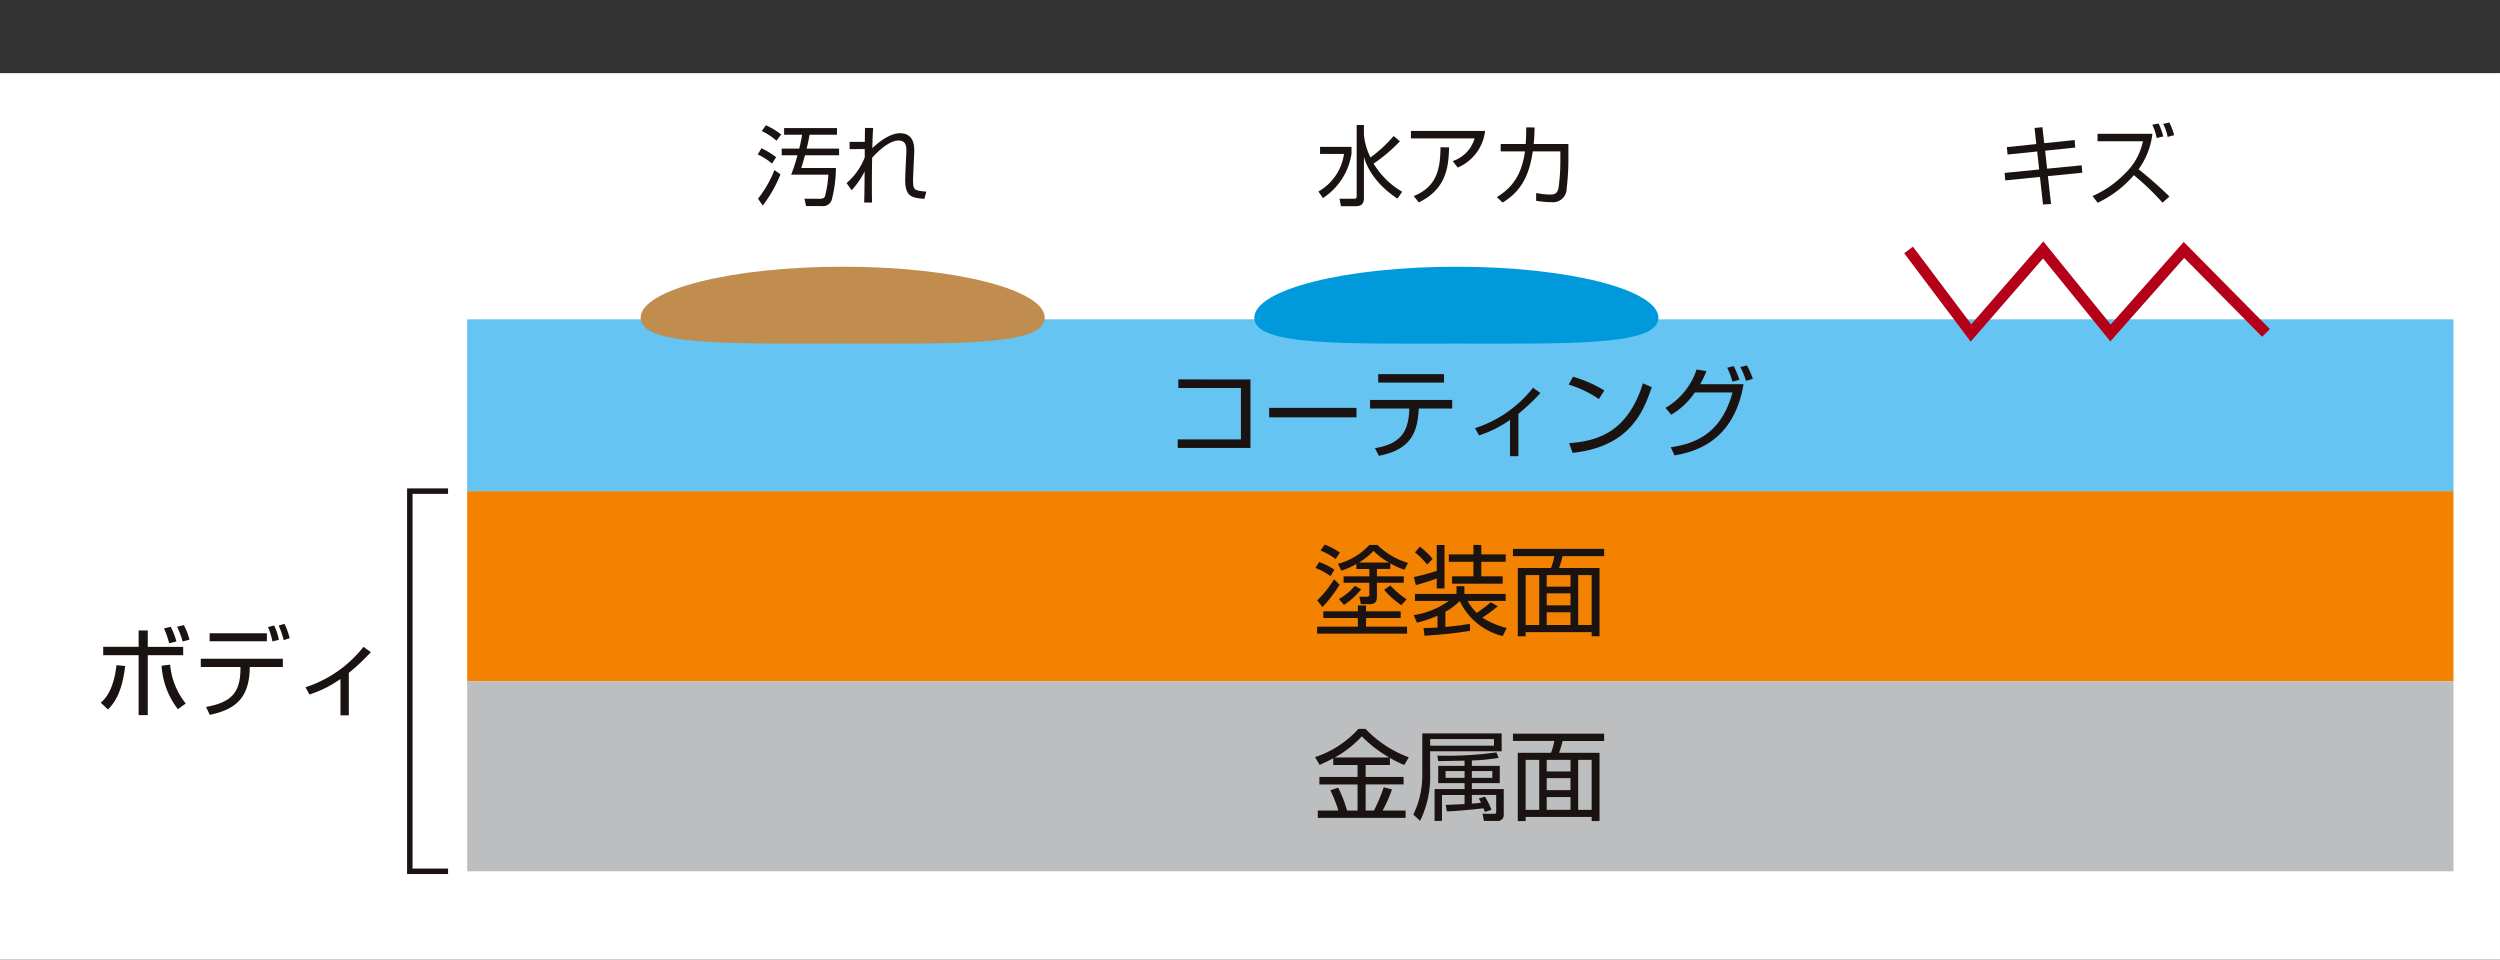
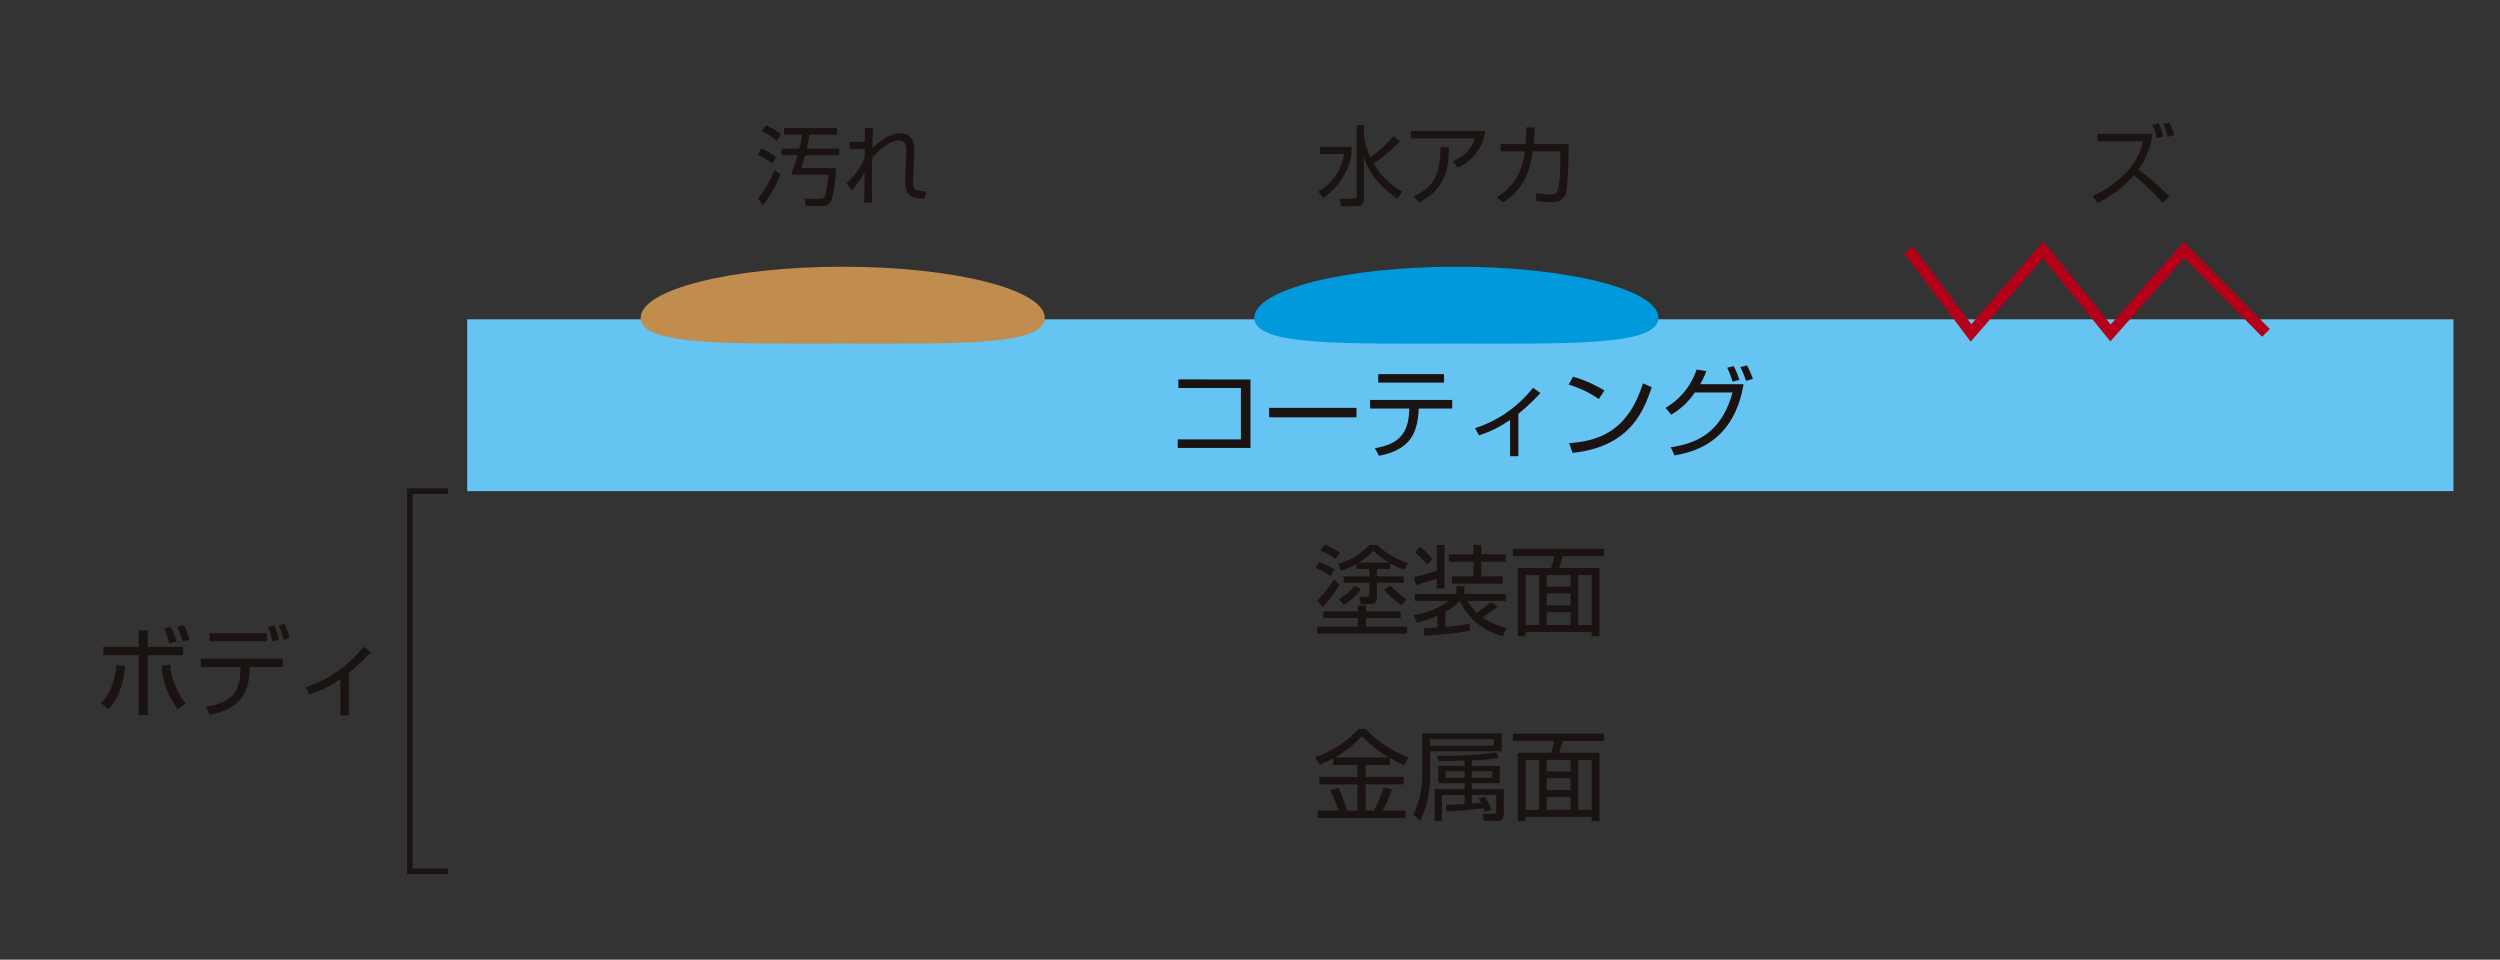
<svg xmlns="http://www.w3.org/2000/svg" width="376" height="144.332" viewBox="0 0 376 144.332">
  <rect x="0" y="0" width="376" height="144.332" fill="#333333" stroke="none" />
  <g id="body_img_03" transform="translate(-1082 -1098)">
    <g id="グループ_2523" data-name="グループ 2523" transform="translate(775.365 728.713)">
      <g id="グループ_2486" data-name="グループ 2486" transform="translate(306.634 380.287)">
-         <rect id="長方形_1038" data-name="長方形 1038" width="376" height="133.332" fill="#fff" />
-       </g>
+         </g>
      <g id="グループ_2487" data-name="グループ 2487" transform="translate(376.901 443.154)">
-         <rect id="長方形_1039" data-name="長方形 1039" width="298.738" height="28.59" fill="#f38200" />
-       </g>
+         </g>
      <g id="グループ_2488" data-name="グループ 2488" transform="translate(376.901 417.312)">
        <rect id="長方形_1040" data-name="長方形 1040" width="298.738" height="25.841" fill="#65c4f2" />
      </g>
      <g id="グループ_2489" data-name="グループ 2489" transform="translate(376.901 471.742)">
-         <rect id="長方形_1041" data-name="長方形 1041" width="298.738" height="28.589" fill="#bdbebf" />
-       </g>
+         </g>
      <g id="グループ_2493" data-name="グループ 2493" transform="translate(321.789 463.108)">
        <g id="グループ_2490" data-name="グループ 2490" transform="translate(0 0.192)">
          <path id="パス_9465" data-name="パス 9465" d="M315.854,442.469c.547-.488,1.922-1.732,2.367-5.654l1.3.133c-.473,4.159-1.718,5.639-2.574,6.542Zm7.071-10.863v2.457h5.327v1.257h-5.327v9.011h-1.376V435.32h-5.327v-1.257h5.327v-2.457Zm3.36,5.135a10.9,10.9,0,0,0,2.354,5.846l-1.185.856A11.928,11.928,0,0,1,325,436.9Zm-.133-3.21a15.243,15.243,0,0,0-.784-2.234l1.006-.253a11.054,11.054,0,0,1,.858,2.206Zm2.013-.266a11.989,11.989,0,0,0-.83-2.221l1.021-.252a10.41,10.41,0,0,1,.845,2.191Z" transform="translate(-315.854 -430.792)" fill="#1a1311" />
        </g>
        <g id="グループ_2491" data-name="グループ 2491" transform="translate(15.043)">
          <path id="パス_9466" data-name="パス 9466" d="M337.348,435.928v1.243h-4.974c-.028,4.6-2.1,6.394-6.022,7.193l-.547-1.185c3.4-.649,5.253-1.79,5.164-6.008h-5.963v-1.243Zm-2.4-3.833v1.2h-8.613v-1.2Zm.83,1.229a9.584,9.584,0,0,0-.667-2.16l.934-.238a9.1,9.1,0,0,1,.708,2.161Zm1.7-.192a13.528,13.528,0,0,0-.755-2.191l.871-.266a11.094,11.094,0,0,1,.786,2.16Z" transform="translate(-325.006 -430.675)" fill="#1a1311" />
        </g>
        <g id="グループ_2492" data-name="グループ 2492" transform="translate(30.783 3.463)">
          <path id="パス_9467" data-name="パス 9467" d="M341.109,443.081H339.85v-5.46a17,17,0,0,1-4.661,2.324l-.607-1.082a18.206,18.206,0,0,0,8.731-6.082l1.109.8a32.956,32.956,0,0,1-3.314,3.123Z" transform="translate(-334.582 -432.782)" fill="#1a1311" />
        </g>
      </g>
      <g id="グループ_2497" data-name="グループ 2497" transform="translate(504.48 451.205)">
        <g id="グループ_2494" data-name="グループ 2494">
          <path id="パス_9468" data-name="パス 9468" d="M429.267,428.167A9.888,9.888,0,0,0,427,426.939l.547-.9a9.809,9.809,0,0,1,2.293,1.154Zm10.551,6.3h-5.209v1.3h6.17v1.052H427.253v-1.052h6.126v-1.3h-5.192v-1.006h5.192v-.888h1.229v.888h5.209Zm-12.549-2.663a15.805,15.805,0,0,0,2.531-3.166l.828.814a19.133,19.133,0,0,1-2.574,3.358Zm2.768-6.215a9.882,9.882,0,0,0-2.28-1.272l.638-.888a9.725,9.725,0,0,1,2.277,1.2Zm.353.725a9.852,9.852,0,0,0,4.722-2.842h1.213a10.937,10.937,0,0,0,4.6,2.707l-.534,1.024a10.723,10.723,0,0,1-2.129-.963v.843h-2.014V428.2h4.04v.961h-4.04v2.073c0,.34,0,1.139-.993,1.139h-1.42l-.235-1.124,1.169.013c.266,0,.34-.133.34-.34v-1.76h-3.877V428.2h3.877v-1.109h-1.954v-.754a10.856,10.856,0,0,1-2.263,1.006Zm.135,5.3a9.248,9.248,0,0,0,2.411-1.984l.934.519a10.281,10.281,0,0,1-2.576,2.337Zm7.533-5.49a10.834,10.834,0,0,1-2.326-1.76,10.507,10.507,0,0,1-2.2,1.76Zm1.877,6.407a11.787,11.787,0,0,1-2.6-2.309l.934-.651a12.354,12.354,0,0,0,2.441,2.073Z" transform="translate(-427.002 -423.433)" fill="#1a1311" />
        </g>
        <g id="グループ_2495" data-name="グループ 2495" transform="translate(14.778 0.043)">
          <path id="パス_9469" data-name="パス 9469" d="M449.371,437.162a9.684,9.684,0,0,1-6.453-5.268,9.129,9.129,0,0,1-2.16,1.612v2.28c.237-.016,1.657-.133,3.685-.459l.015,1.049c-2.47.386-3.789.519-6.838.741l-.161-1.156c.664-.013,1.169-.028,2.115-.087V434.1a18.21,18.21,0,0,1-3.093,1.049l-.488-1.139a12.18,12.18,0,0,0,5.268-2.13h-5.076v-1.052h6.244v-1.169h1.185v1.169h6.213v1.052H444.1a8.223,8.223,0,0,0,1.361,1.79,17.644,17.644,0,0,0,2.13-1.6l1.05.621a26.686,26.686,0,0,1-2.323,1.7,12.47,12.47,0,0,0,3.67,1.555Zm-9.915-13.7h1.169V430h-1.169v-1.494c-1.05.4-2.53.828-3.138.993l-.311-1.213c1.052-.207,2.827-.712,3.448-.919Zm-1.45,2.945a10.663,10.663,0,0,0-1.821-1.834l.727-.86a11.512,11.512,0,0,1,1.923,1.849Zm8.153-2.945v1.42h3.669v1.111h-3.669v2.189h3.212v1.095h-7.607V428.18h3.212V425.99h-3.7v-1.111h3.7v-1.42Z" transform="translate(-435.993 -423.459)" fill="#1a1311" />
        </g>
        <g id="グループ_2496" data-name="グループ 2496" transform="translate(29.704 0.634)">
          <path id="パス_9470" data-name="パス 9470" d="M458.792,424.914h-6.246a18.242,18.242,0,0,1-.531,1.777h6.08v10.268h-1.183v-.62h-9.929v.62H445.8V426.691h5a10.621,10.621,0,0,0,.5-1.777h-6.229v-1.095h13.718Zm-9.767,2.842h-2.043v7.516h2.043Zm4.706,0H450.15V429.5h3.582Zm0,2.753H450.15v1.8h3.582Zm0,2.84H450.15v1.923h3.582Zm3.18-5.593h-2.027v7.516h2.027Z" transform="translate(-445.074 -423.819)" fill="#1a1311" />
        </g>
      </g>
      <g id="グループ_2504" data-name="グループ 2504" transform="translate(483.769 424.242)">
        <g id="グループ_2498" data-name="グループ 2498" transform="translate(0 2.115)">
          <path id="パス_9471" data-name="パス 9471" d="M425.339,408.316v10.3H414.4v-1.289h9.5V409.6h-9.412v-1.289Z" transform="translate(-414.402 -408.316)" fill="#1a1311" />
        </g>
        <g id="グループ_2499" data-name="グループ 2499" transform="translate(13.744 6.392)">
          <path id="パス_9472" data-name="パス 9472" d="M435.9,410.918v1.422H422.764v-1.422Z" transform="translate(-422.764 -410.918)" fill="#1a1311" />
        </g>
        <g id="グループ_2500" data-name="グループ 2500" transform="translate(28.92 1.317)">
          <path id="パス_9473" data-name="パス 9473" d="M444.354,411.707V413h-5.033c-.148,4.2-1.7,6.258-5.991,7.117l-.593-1.154c3.744-.621,5.107-2.369,5.164-5.963H432v-1.289Zm-1.228-3.877V409.1h-9.9V407.83Z" transform="translate(-431.997 -407.83)" fill="#1a1311" />
        </g>
        <g id="グループ_2501" data-name="グループ 2501" transform="translate(44.706 3.36)">
          <path id="パス_9474" data-name="パス 9474" d="M448.125,419.372h-1.256v-5.46a17.042,17.042,0,0,1-4.661,2.324l-.607-1.081a18.209,18.209,0,0,0,8.73-6.082l1.109.8a32.6,32.6,0,0,1-3.315,3.123Z" transform="translate(-441.601 -409.073)" fill="#1a1311" />
        </g>
        <g id="グループ_2502" data-name="グループ 2502" transform="translate(58.788 1.701)">
          <path id="パス_9475" data-name="パス 9475" d="M454.713,411.424a16.451,16.451,0,0,0-4.545-2.175l.666-1.185a19.624,19.624,0,0,1,4.708,2.073Zm-4.471,6.631c4.173-.3,8.79-1.568,11.1-9l1.33.592c-1.182,3.4-3.107,8.938-11.912,9.869Z" transform="translate(-450.168 -408.064)" fill="#1a1311" />
        </g>
        <g id="グループ_2503" data-name="グループ 2503" transform="translate(73.359)">
          <path id="パス_9476" data-name="パス 9476" d="M459.033,413.421a10.518,10.518,0,0,0,4.676-5.771l1.479.238a13.253,13.253,0,0,1-.947,1.967h6.527c-1.511,9.057-7.932,10.253-10.375,10.714l-.575-1.228c3.328-.5,7.559-1.79,9.292-8.243h-5.667a10.936,10.936,0,0,1-3.55,3.345Zm10.077-3.95a12.555,12.555,0,0,0-.8-2.087l.976-.25a12.918,12.918,0,0,1,.858,2.071Zm2.027-.12a13.792,13.792,0,0,0-.842-2.069l.989-.253a14.327,14.327,0,0,1,.888,2.028Z" transform="translate(-459.033 -407.029)" fill="#1a1311" />
        </g>
      </g>
      <g id="グループ_2508" data-name="グループ 2508" transform="translate(504.42 478.907)">
        <g id="グループ_2505" data-name="グループ 2505">
          <path id="パス_9477" data-name="パス 9477" d="M438.227,445.719h-3.654v1.8h5.71v1.126h-5.71v3.922h1.256a25.811,25.811,0,0,0,1.466-3.493l1.243.325a21.093,21.093,0,0,1-1.405,3.167h3.448v1.109h-13.2V452.57h3.093a20.56,20.56,0,0,0-1.215-3.049l1.185-.385a19.521,19.521,0,0,1,1.331,3.434h1.583v-3.922h-5.741v-1.126h5.741v-1.8H429.7v-1.008c-1.037.549-1.525.754-2.041.991l-.7-1.169a15.091,15.091,0,0,0,6.527-4.247h1.065a17.218,17.218,0,0,0,6.511,4.279l-.68,1.154a16.752,16.752,0,0,1-2.161-1.067Zm-.1-1.126a18.751,18.751,0,0,1-4.129-3.181,16.075,16.075,0,0,1-4.068,3.181Z" transform="translate(-426.966 -440.287)" fill="#1a1311" />
        </g>
        <g id="グループ_2506" data-name="グループ 2506" transform="translate(14.778 0.68)">
          <path id="パス_9478" data-name="パス 9478" d="M449.246,440.7v2.694H438.487v3.271a15.174,15.174,0,0,1-1.509,7.191l-1.021-.947a13.449,13.449,0,0,0,1.346-6.2V440.7Zm-1.156.86h-9.6v.991h9.6Zm-1.361,8.656a11.208,11.208,0,0,1,.976,1.982l-.991.327c-.074-.194-.1-.3-.222-.562-.592.087-3.7.414-5.49.473l-.177-.976c.118,0,2.589-.118,2.84-.118v-1.377h-3.4v3.907h-1.111v-4.795h4.514v-.888H439.7v-2.6h3.966V444.8c-.62.015-3.4.074-3.966.074l-.133-.828a54.46,54.46,0,0,0,8.894-.488l.327.828a29.05,29.05,0,0,1-4.027.386v.814h4.2v2.6h-4.2v.888h4.795v3.8a.879.879,0,0,1-.991.993h-1.982l-.222-1.08,1.76.013c.3,0,.3-.207.3-.309v-2.531H444.76v1.3c.845-.059,1.17-.105,1.377-.118-.207-.429-.222-.473-.325-.653Zm-3.064-3.848h-2.855v1.022h2.855Zm4.175,0h-3.08v1.022h3.08Z" transform="translate(-435.957 -440.701)" fill="#1a1311" />
        </g>
        <g id="グループ_2507" data-name="グループ 2507" transform="translate(29.764 0.727)">
          <path id="パス_9479" data-name="パス 9479" d="M458.792,441.824h-6.246a18.508,18.508,0,0,1-.531,1.777h6.08v10.268h-1.183v-.621h-9.929v.621H445.8V443.6h5a10.663,10.663,0,0,0,.5-1.777h-6.229v-1.095h13.718Zm-9.767,2.84h-2.043v7.517h2.043Zm4.706,0H450.15v1.747h3.582Zm0,2.753H450.15v1.8h3.582Zm0,2.84H450.15v1.923h3.582Zm3.18-5.593h-2.027v7.517h2.027Z" transform="translate(-445.074 -440.729)" fill="#1a1311" />
        </g>
      </g>
      <g id="グループ_2511" data-name="グループ 2511" transform="translate(420.598 388.127)">
        <g id="グループ_2509" data-name="グループ 2509">
          <path id="パス_9480" data-name="パス 9480" d="M378.109,390.826a8.291,8.291,0,0,0-2.14-1.368l.551-.945a11.667,11.667,0,0,1,2.221,1.353Zm-2.1,5.27a16.5,16.5,0,0,0,2.47-4.3l.907.644a19.421,19.421,0,0,1-2.668,4.691Zm2.775-8.713a8.36,8.36,0,0,0-2.209-1.445l.618-.881a10.09,10.09,0,0,1,2.3,1.392Zm9.422,1.182v1h-5.125c-.263.945-.395,1.379-.552,1.918h5.2a19.5,19.5,0,0,1-.644,4.836,1.382,1.382,0,0,1-1.484.894h-2.365L383,396.1l2.326.013c.118,0,.579-.013.75-.342a17.112,17.112,0,0,0,.513-3.286H381a28.9,28.9,0,0,0,.947-2.916h-2.378v-1h2.643c.261-1.09.353-1.616.432-2.088h-2.707v-1h7.952v1h-4.127c-.079.5-.159.958-.434,2.088Z" transform="translate(-375.969 -385.057)" fill="#1a1311" />
        </g>
        <g id="グループ_2510" data-name="グループ 2510" transform="translate(13.36 0.394)">
          <path id="パス_9481" data-name="パス 9481" d="M388.091,385.3c-.079,1.419-.092,1.787-.118,3.047.105-.1,2.247-2.247,4.152-2.247,2.275,0,2.183,2.235,2.143,3.01l-.118,2.668c-.013.408-.053,1.067-.053,1.46,0,.855.092,1.274.592,1.433a5.651,5.651,0,0,0,1.405.2l-.288,1.1c-1.88-.158-2.893-.289-2.893-2.891,0-.3.028-.973.039-1.315l.131-2.668c.039-.814.066-1.9-1.169-1.9-1.721,0-3.877,2.484-3.971,2.6-.025,1.762-.038,2.457-.038,4.088,0,1.445.013,2.063.026,2.641H386.75c.028-1.236.039-1.591.066-4.68a11.949,11.949,0,0,1-1.958,2.827l-.761-1.078a9.722,9.722,0,0,0,2.733-3.851v-1.262l-2.275.013v-1.1h2.288c0-.222.025-2.023.025-2.089Z" transform="translate(-384.097 -385.297)" fill="#1a1311" />
        </g>
      </g>
      <g id="グループ_2515" data-name="グループ 2515" transform="translate(504.922 388.088)">
        <g id="グループ_2512" data-name="グループ 2512">
          <path id="パス_9482" data-name="パス 9482" d="M432.253,388.319v1.024a9.679,9.679,0,0,1-4.3,6.678l-.684-.988a7.722,7.722,0,0,0,3.851-5.649h-3.6v-1.065Zm6.913,7.793c-1.2-.8-4.076-2.9-5.048-6.282v6.151c0,.723-.2,1.262-1.248,1.262h-2.209l-.21-1.118h2.13c.434,0,.445-.184.445-.408V385.033h1.091v1.394a9.428,9.428,0,0,0,.986,3.481,19.669,19.669,0,0,0,3.481-3.22l.947.791a24.285,24.285,0,0,1-3.956,3.363,12.246,12.246,0,0,0,4.3,4.232Z" transform="translate(-427.271 -385.033)" fill="#1a1311" />
        </g>
        <g id="グループ_2513" data-name="グループ 2513" transform="translate(13.912 0.894)">
          <path id="パス_9483" data-name="パス 9483" d="M446.892,385.577a6.827,6.827,0,0,1-4.112,5.506l-.763-.973a5.079,5.079,0,0,0,3.3-3.417h-9.579v-1.116Zm-10.737,9.8c3.416-1.418,4-3.9,4.034-7.346l1.289.013c-.077,2.916-.381,6.243-4.546,8.279Z" transform="translate(-435.735 -385.577)" fill="#1a1311" />
        </g>
        <g id="グループ_2514" data-name="グループ 2514" transform="translate(26.84 0.355)">
          <path id="パス_9484" data-name="パス 9484" d="M454.361,387.746v1.986a38.336,38.336,0,0,1-.263,4.73,2.053,2.053,0,0,1-2.3,2.036,13.514,13.514,0,0,1-2.288-.21v-1.169a10.967,10.967,0,0,0,2.156.235c.735,0,1.1-.25,1.234-1.156a30.188,30.188,0,0,0,.25-4.2v-1.132H449c-.58,4.062-2.064,6.192-4.535,7.689l-.866-.815c2.364-1.458,3.731-3.365,4.231-6.874h-3.654v-1.116h3.757c.081-1,.081-1.813.081-2.5l1.262.013c-.015.763-.041,1.525-.132,2.484Z" transform="translate(-443.6 -385.249)" fill="#1a1311" />
        </g>
      </g>
      <g id="グループ_2518" data-name="グループ 2518" transform="translate(608.136 387.721)">
        <g id="グループ_2516" data-name="グループ 2516" transform="translate(0 0.694)">
-           <path id="パス_9485" data-name="パス 9485" d="M494.561,385.352l1.183-.12.275,2.406,4.574-.473.09,1.131-4.533.473.3,2.706,5.191-.511.105,1.116-5.179.513.475,4.193-1.21.079-.46-4.154-5.217.528-.092-1.131,5.192-.513-.3-2.707-4.454.459-.105-1.116,4.428-.46Z" transform="translate(-490.066 -385.232)" fill="#1a1311" />
-         </g>
+           </g>
        <g id="グループ_2517" data-name="グループ 2517" transform="translate(13.215)">
          <path id="パス_9486" data-name="パス 9486" d="M508.634,396.86a39.141,39.141,0,0,0-4.311-4.14,16.471,16.471,0,0,1-5.441,4.154l-.776-1.013a15.217,15.217,0,0,0,4.785-3.3,9.4,9.4,0,0,0,2.8-4.939h-6.834V386.5h8.253a11.233,11.233,0,0,1-2.078,5.335,59.2,59.2,0,0,1,4.642,4.1Zm-.881-9.724a7.674,7.674,0,0,0-.657-2l.945-.184a10.132,10.132,0,0,1,.7,1.944Zm1.655-.173a8.39,8.39,0,0,0-.671-1.958l.92-.2a8.467,8.467,0,0,1,.723,1.905Z" transform="translate(-498.106 -384.81)" fill="#1a1311" />
        </g>
      </g>
      <g id="グループ_2519" data-name="グループ 2519" transform="translate(402.989 409.4)">
        <path id="パス_9487" data-name="パス 9487" d="M426.032,405.691c0,4.249-13.6,3.866-30.388,3.866s-30.388.383-30.388-3.866S378.862,398,395.644,398,426.032,401.443,426.032,405.691Z" transform="translate(-365.256 -397.999)" fill="#c08d4e" />
      </g>
      <g id="グループ_2520" data-name="グループ 2520" transform="translate(495.285 409.4)">
        <path id="パス_9488" data-name="パス 9488" d="M482.184,405.691c0,4.249-13.6,3.866-30.388,3.866s-30.388.383-30.388-3.866S435.013,398,451.8,398,482.184,401.443,482.184,405.691Z" transform="translate(-421.408 -397.999)" fill="#0099db" />
      </g>
      <g id="グループ_2521" data-name="グループ 2521" transform="translate(593.026 405.601)">
        <path id="パス_9489" data-name="パス 9489" d="M490.873,410.752l-10-13.293,1.313-.989,8.78,11.672L501.8,395.688l10.132,12.489,10.986-12.415,12.954,13.108-1.169,1.156-11.718-11.857-11.108,12.55-10.122-12.476Z" transform="translate(-480.873 -395.688)" fill="#b40019" />
      </g>
      <g id="グループ_2522" data-name="グループ 2522" transform="translate(367.86 442.743)">
        <path id="パス_9490" data-name="パス 9490" d="M350.048,476.284h-6.164v-58h6.164v.822h-5.342v56.356h5.342Z" transform="translate(-343.884 -418.285)" fill="#1a1311" />
      </g>
    </g>
    <rect id="長方形_1043" data-name="長方形 1043" width="376" height="144" transform="translate(1082 1098)" fill="none" />
  </g>
</svg>